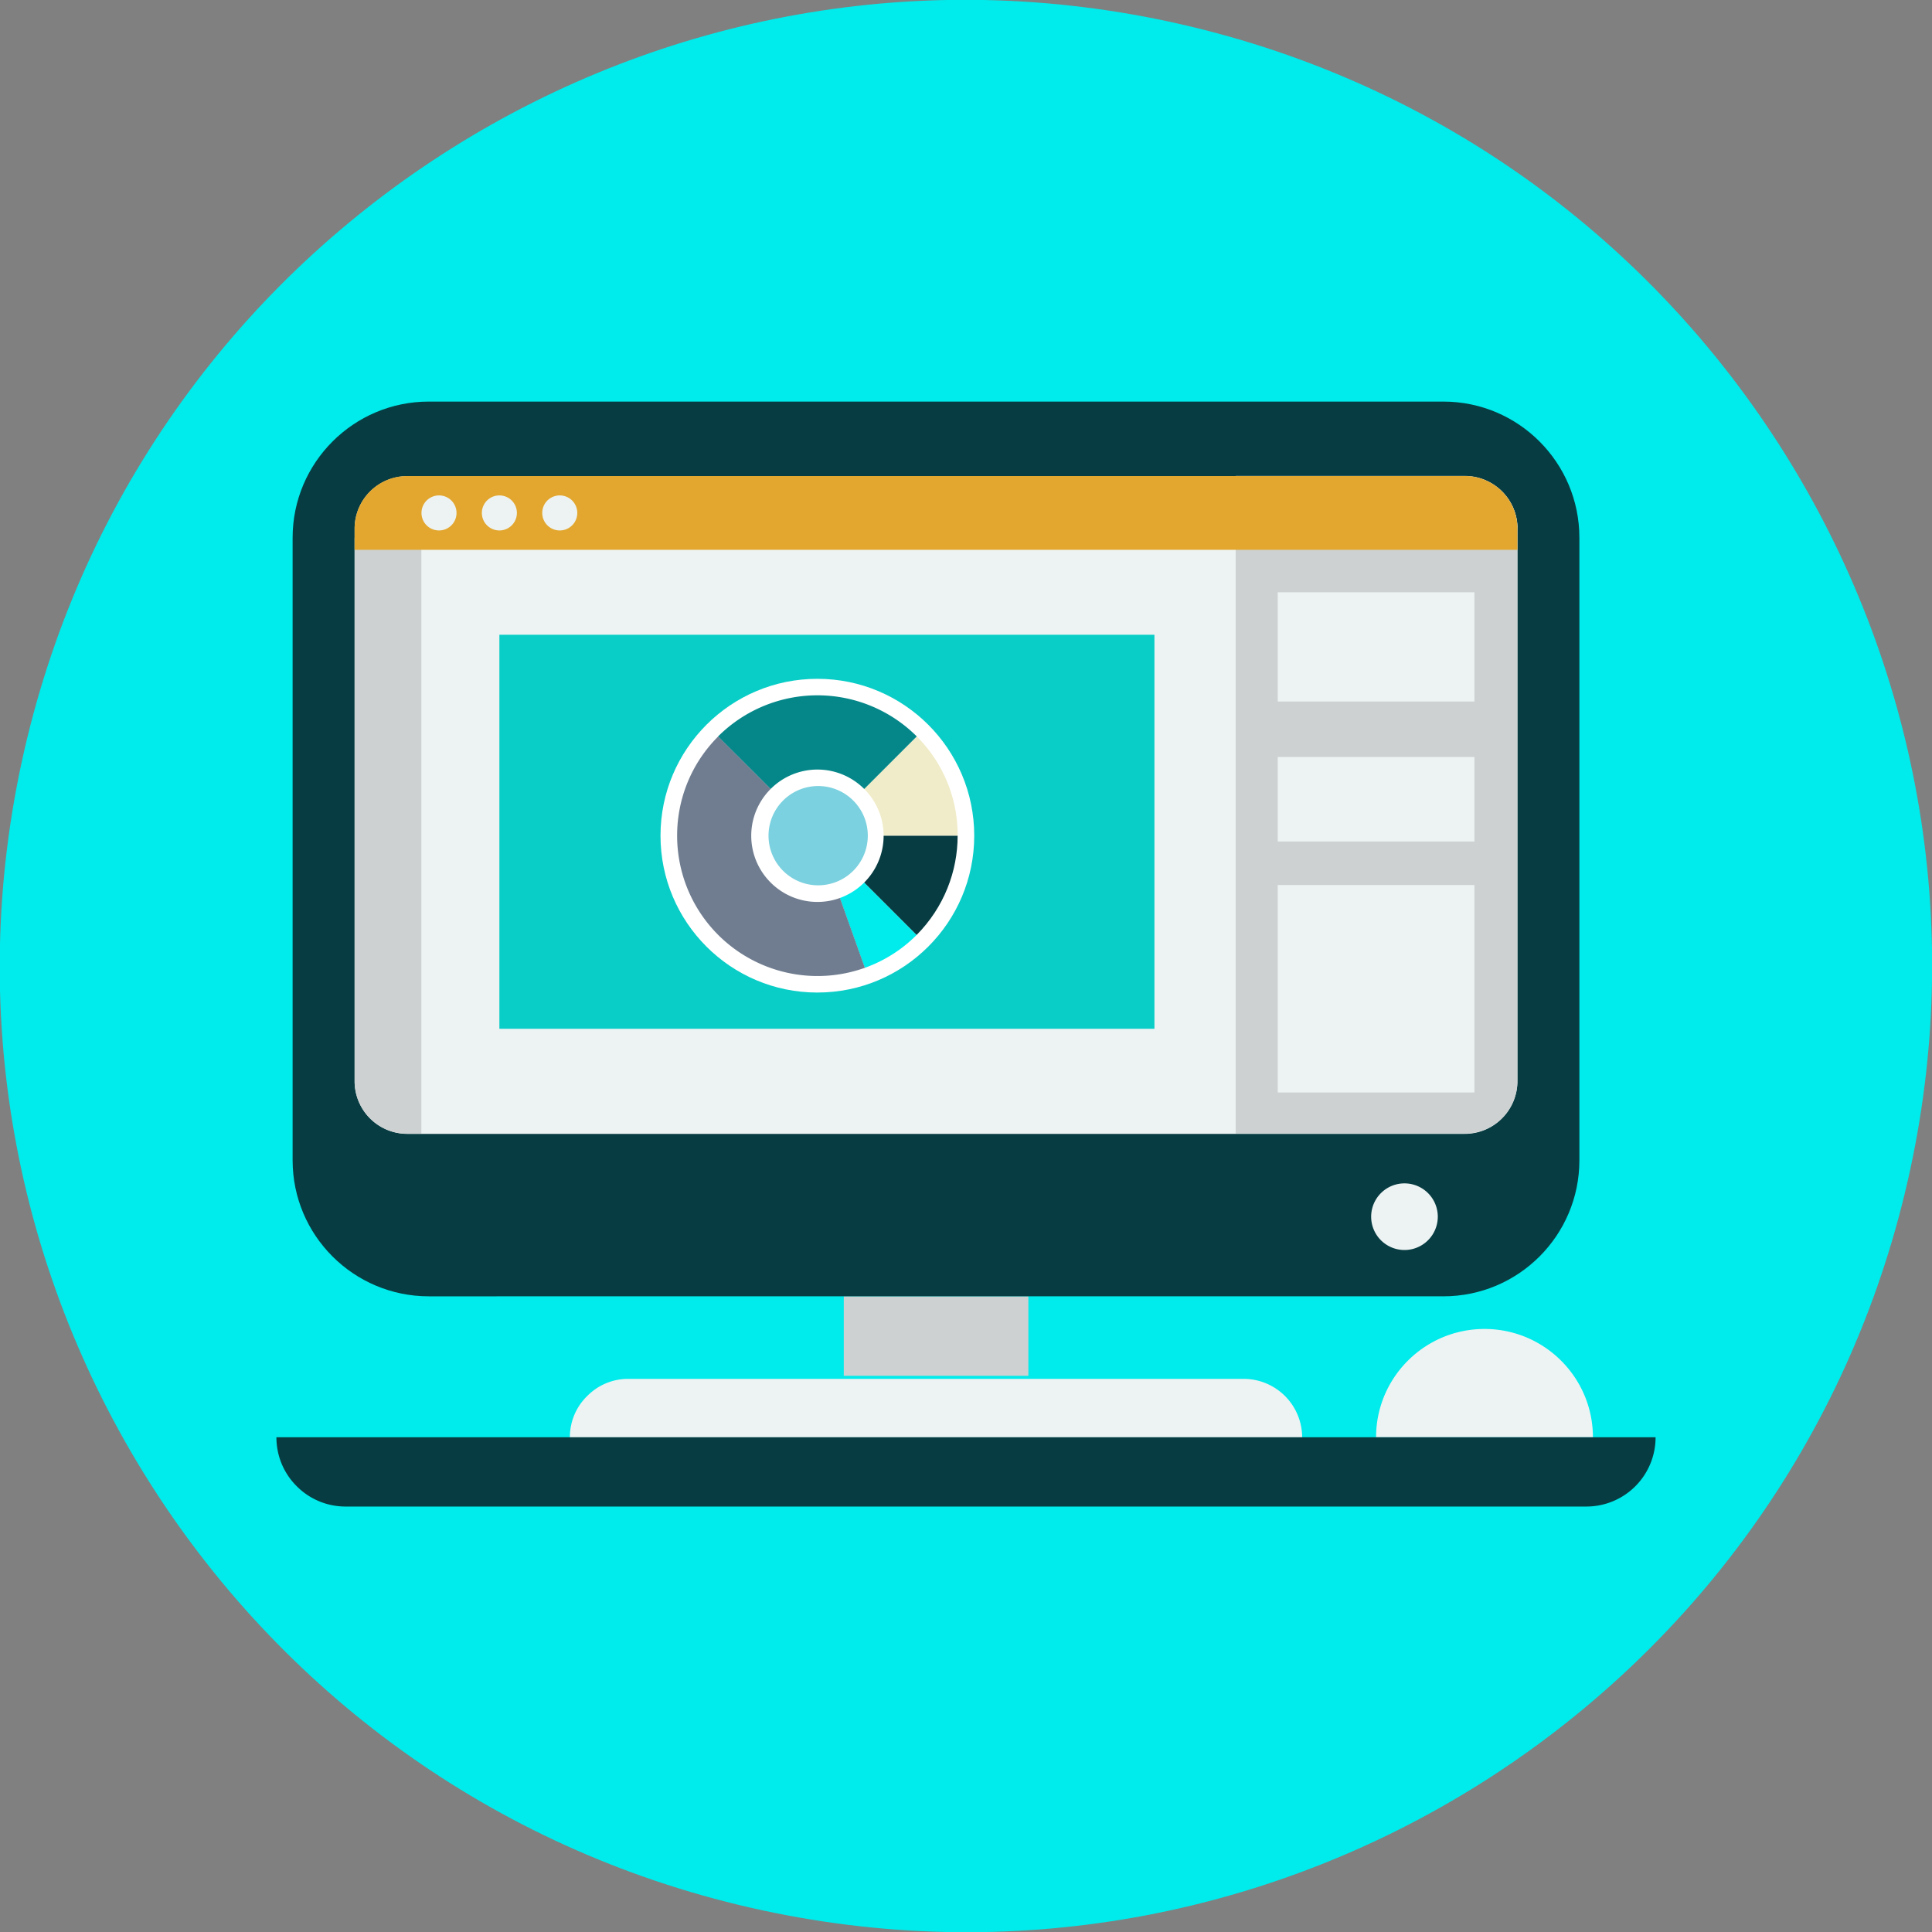
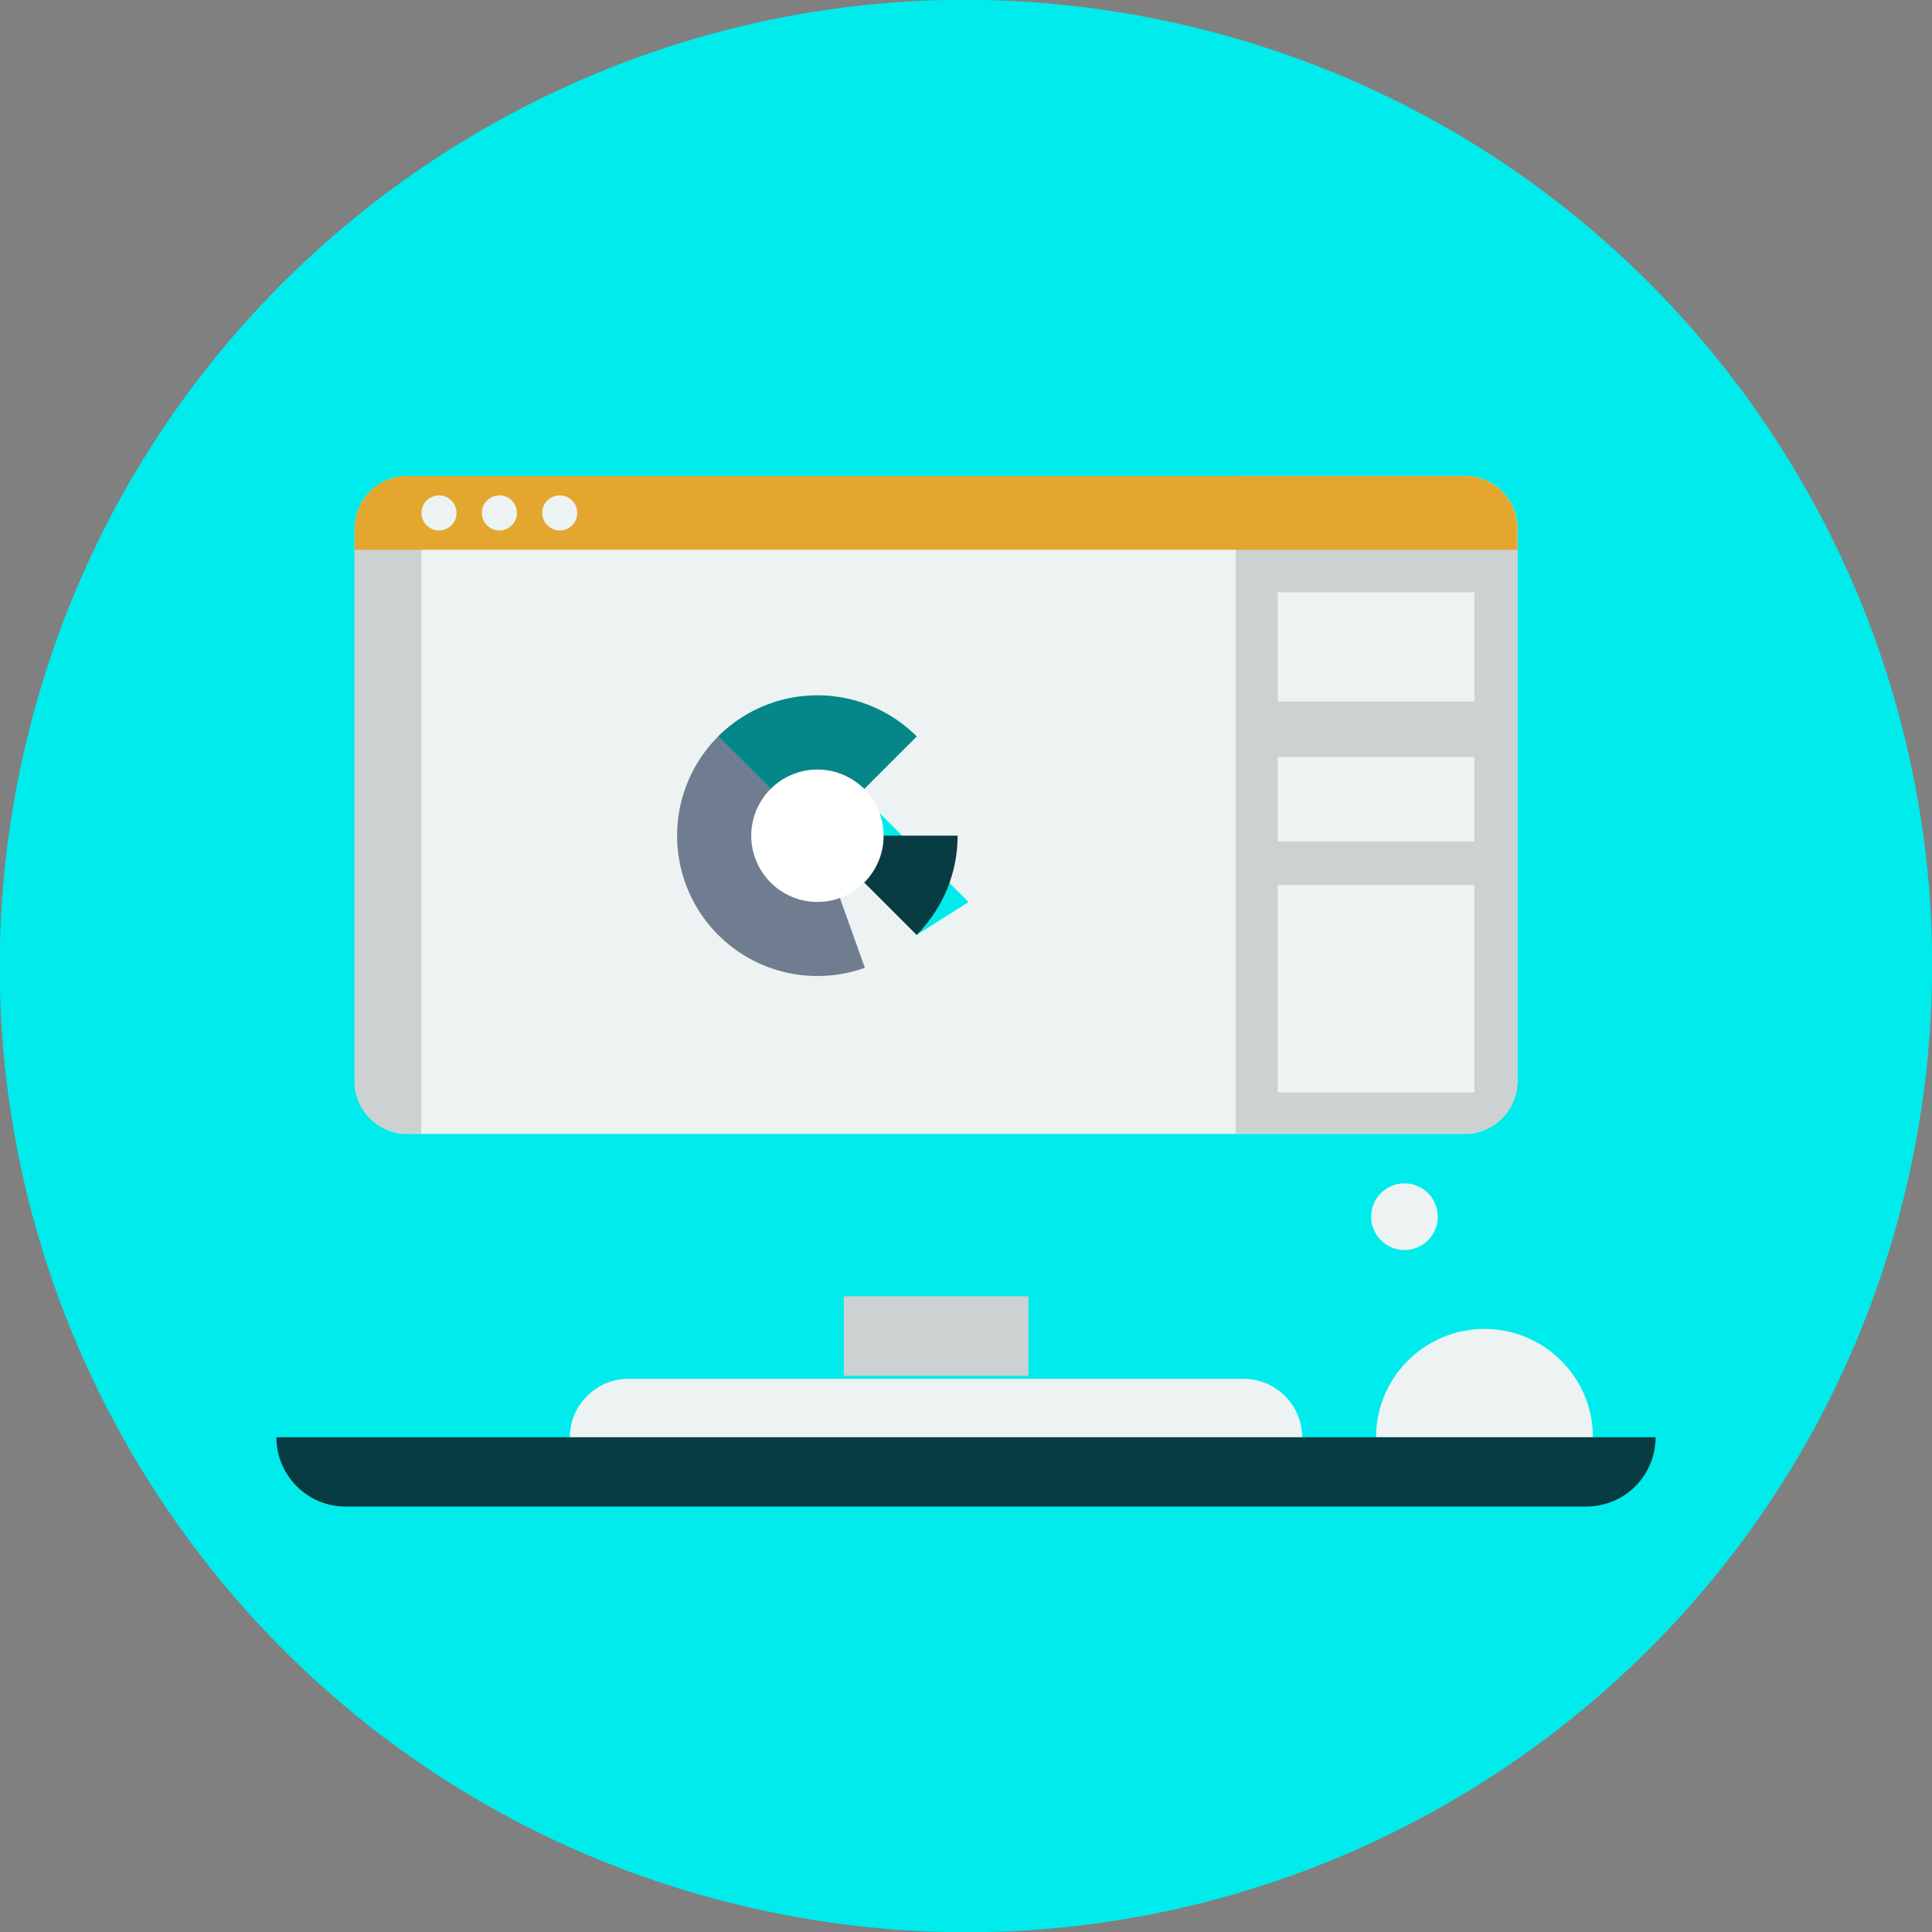
<svg xmlns="http://www.w3.org/2000/svg" width="150" height="150" fill="none">
  <rect width="100%" height="100%" fill="#808080" stroke="none" />
  <g clip-path="url(#clip0_5333_4341)">
    <path d="M148.111 91.707c9.226-40.38-16.03-80.595-56.41-89.82C51.318-7.34 11.104 17.915 1.878 58.296c-9.226 40.38 16.03 80.595 56.41 89.821 40.381 9.226 80.595-16.03 89.822-56.41z" fill="#00EBEB" />
    <path d="M79.843 100.646H65.51v6.171h14.333v-6.171z" fill="#CDD1D1" />
    <path d="M101.109 111.598H44.244c0-1.257.505-2.39 1.34-3.204a4.446 4.446 0 013.203-1.339h47.758a4.546 4.546 0 014.554 4.543h.01z" fill="#EDF3F3" />
-     <path d="M122.623 41.75v48.335c0 5.831-4.729 10.561-10.561 10.561H33.291c-5.832 0-10.572-4.73-10.572-10.561V41.75c0-5.832 4.74-10.571 10.572-10.571h78.771c5.832 0 10.561 4.74 10.561 10.571z" fill="#073C42" />
    <path d="M117.812 41.05v42.883a4.092 4.092 0 01-4.101 4.101H31.632a4.092 4.092 0 01-4.1-4.1V41.05a4.08 4.08 0 014.1-4.08h82.089c2.267 0 4.101 1.823 4.101 4.08h-.01z" fill="#EDF3F3" />
    <path d="M117.812 41.05v42.873a4.081 4.081 0 01-4.091 4.09H95.937V36.95h17.784a4.081 4.081 0 014.091 4.09v.01z" fill="#CDD1D1" />
    <path d="M114.473 45.985h-15.27v8.48h15.27v-8.48zm0 12.787h-15.27v6.563h15.27v-6.563zm0 9.943h-15.27v16.104h15.27V68.715z" fill="#EDF3F3" />
    <path d="M32.714 41.75v46.274h-1.092a4.08 4.08 0 01-4.09-4.09V41.75h5.182z" fill="#CDD1D1" />
    <path d="M117.812 41.05v1.638h-90.28v-1.639a4.08 4.08 0 014.09-4.09h82.099a4.081 4.081 0 014.091 4.09z" fill="#E3A72F" />
    <path d="M34.084 41.184a1.36 1.36 0 100-2.72 1.36 1.36 0 000 2.72zm4.688 0a1.36 1.36 0 100-2.72 1.36 1.36 0 000 2.72zm4.688 0a1.36 1.36 0 100-2.72 1.36 1.36 0 000 2.72z" fill="#EDF3F3" />
-     <path d="M89.631 49.282H38.773v30.592H89.63V49.282z" fill="#08CEC7" />
    <path d="M109.043 97.05a2.586 2.586 0 100-5.173 2.586 2.586 0 000 5.173zm14.631 14.538h-16.836c0-4.637 3.771-8.408 8.418-8.408 4.647 0 8.418 3.771 8.418 8.408z" fill="#EDF3F3" />
    <path d="M128.538 111.588a5.37 5.37 0 01-5.379 5.379H26.841a5.331 5.331 0 01-3.802-1.577 5.33 5.33 0 01-1.577-3.802h107.076z" fill="#073C42" />
-     <path d="M63.46 77.06c6.726 0 12.179-5.452 12.179-12.178 0-6.726-5.453-12.179-12.179-12.179s-12.179 5.453-12.179 12.179 5.453 12.179 12.18 12.179z" fill="#fff" />
-     <path d="M71.168 72.59a10.844 10.844 0 01-4.03 2.554l-3.657-10.241 7.687 7.686z" fill="#00EBEB" />
+     <path d="M71.168 72.59l-3.657-10.241 7.687 7.686z" fill="#00EBEB" />
    <path d="M67.138 75.144a10.91 10.91 0 01-11.375-2.555c-4.255-4.266-4.255-11.159 0-15.414l7.728 7.728 3.658 10.241h-.01z" fill="#707D90" />
    <path d="M74.351 64.872c0 2.792-1.061 5.574-3.183 7.717l-7.687-7.686v-.021h10.88l-.01-.01z" fill="#073C42" />
-     <path d="M74.35 64.872H63.47l7.707-7.697a10.78 10.78 0 013.174 7.697z" fill="#F0ECC9" />
    <path d="M71.177 57.175l-7.707 7.707-7.717-7.707a10.914 10.914 0 0115.424 0z" fill="#058789" />
    <path d="M67.097 61.255a5.13 5.13 0 010 7.264 5.13 5.13 0 01-7.264 0 5.13 5.13 0 010-7.264 5.13 5.13 0 017.264 0z" fill="#fff" />
-     <path d="M63.46 68.735a3.854 3.854 0 100-7.707 3.854 3.854 0 000 7.707z" fill="#7BD1DF" />
  </g>
  <defs>
    <clipPath id="clip0_5333_4341">
      <path fill="#fff" d="M0 0h150v150H0z" />
    </clipPath>
  </defs>
</svg>